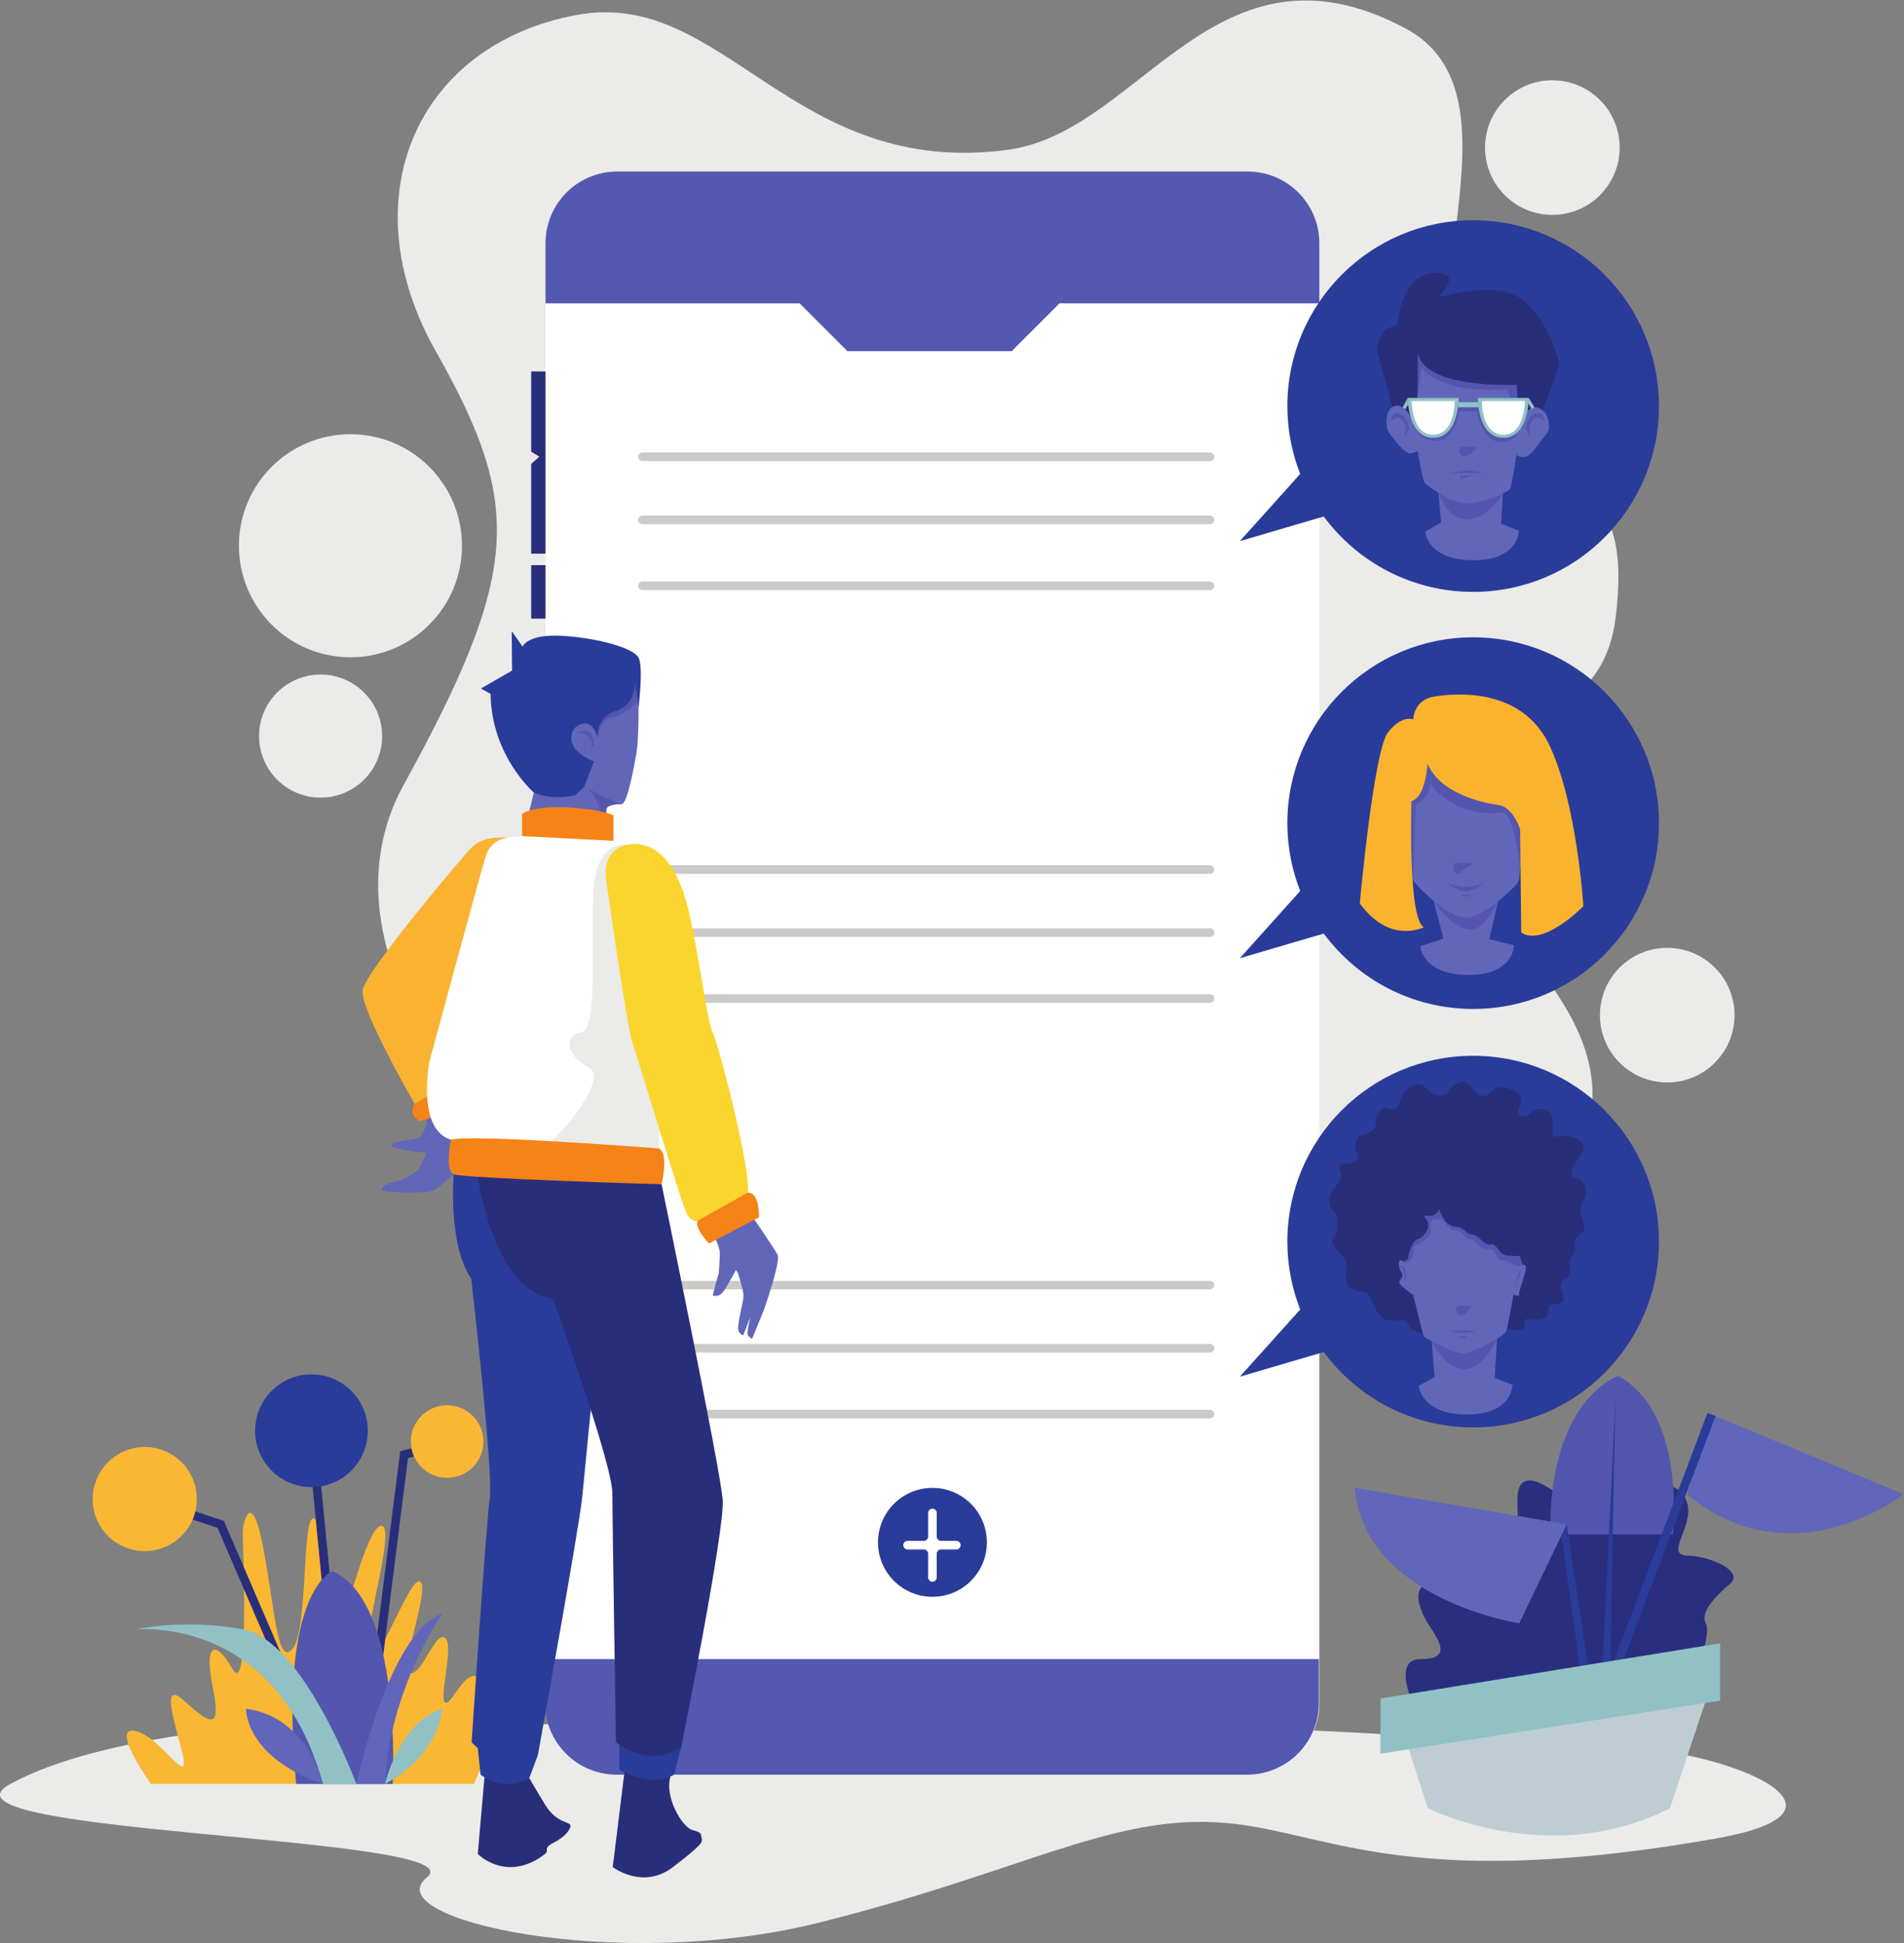
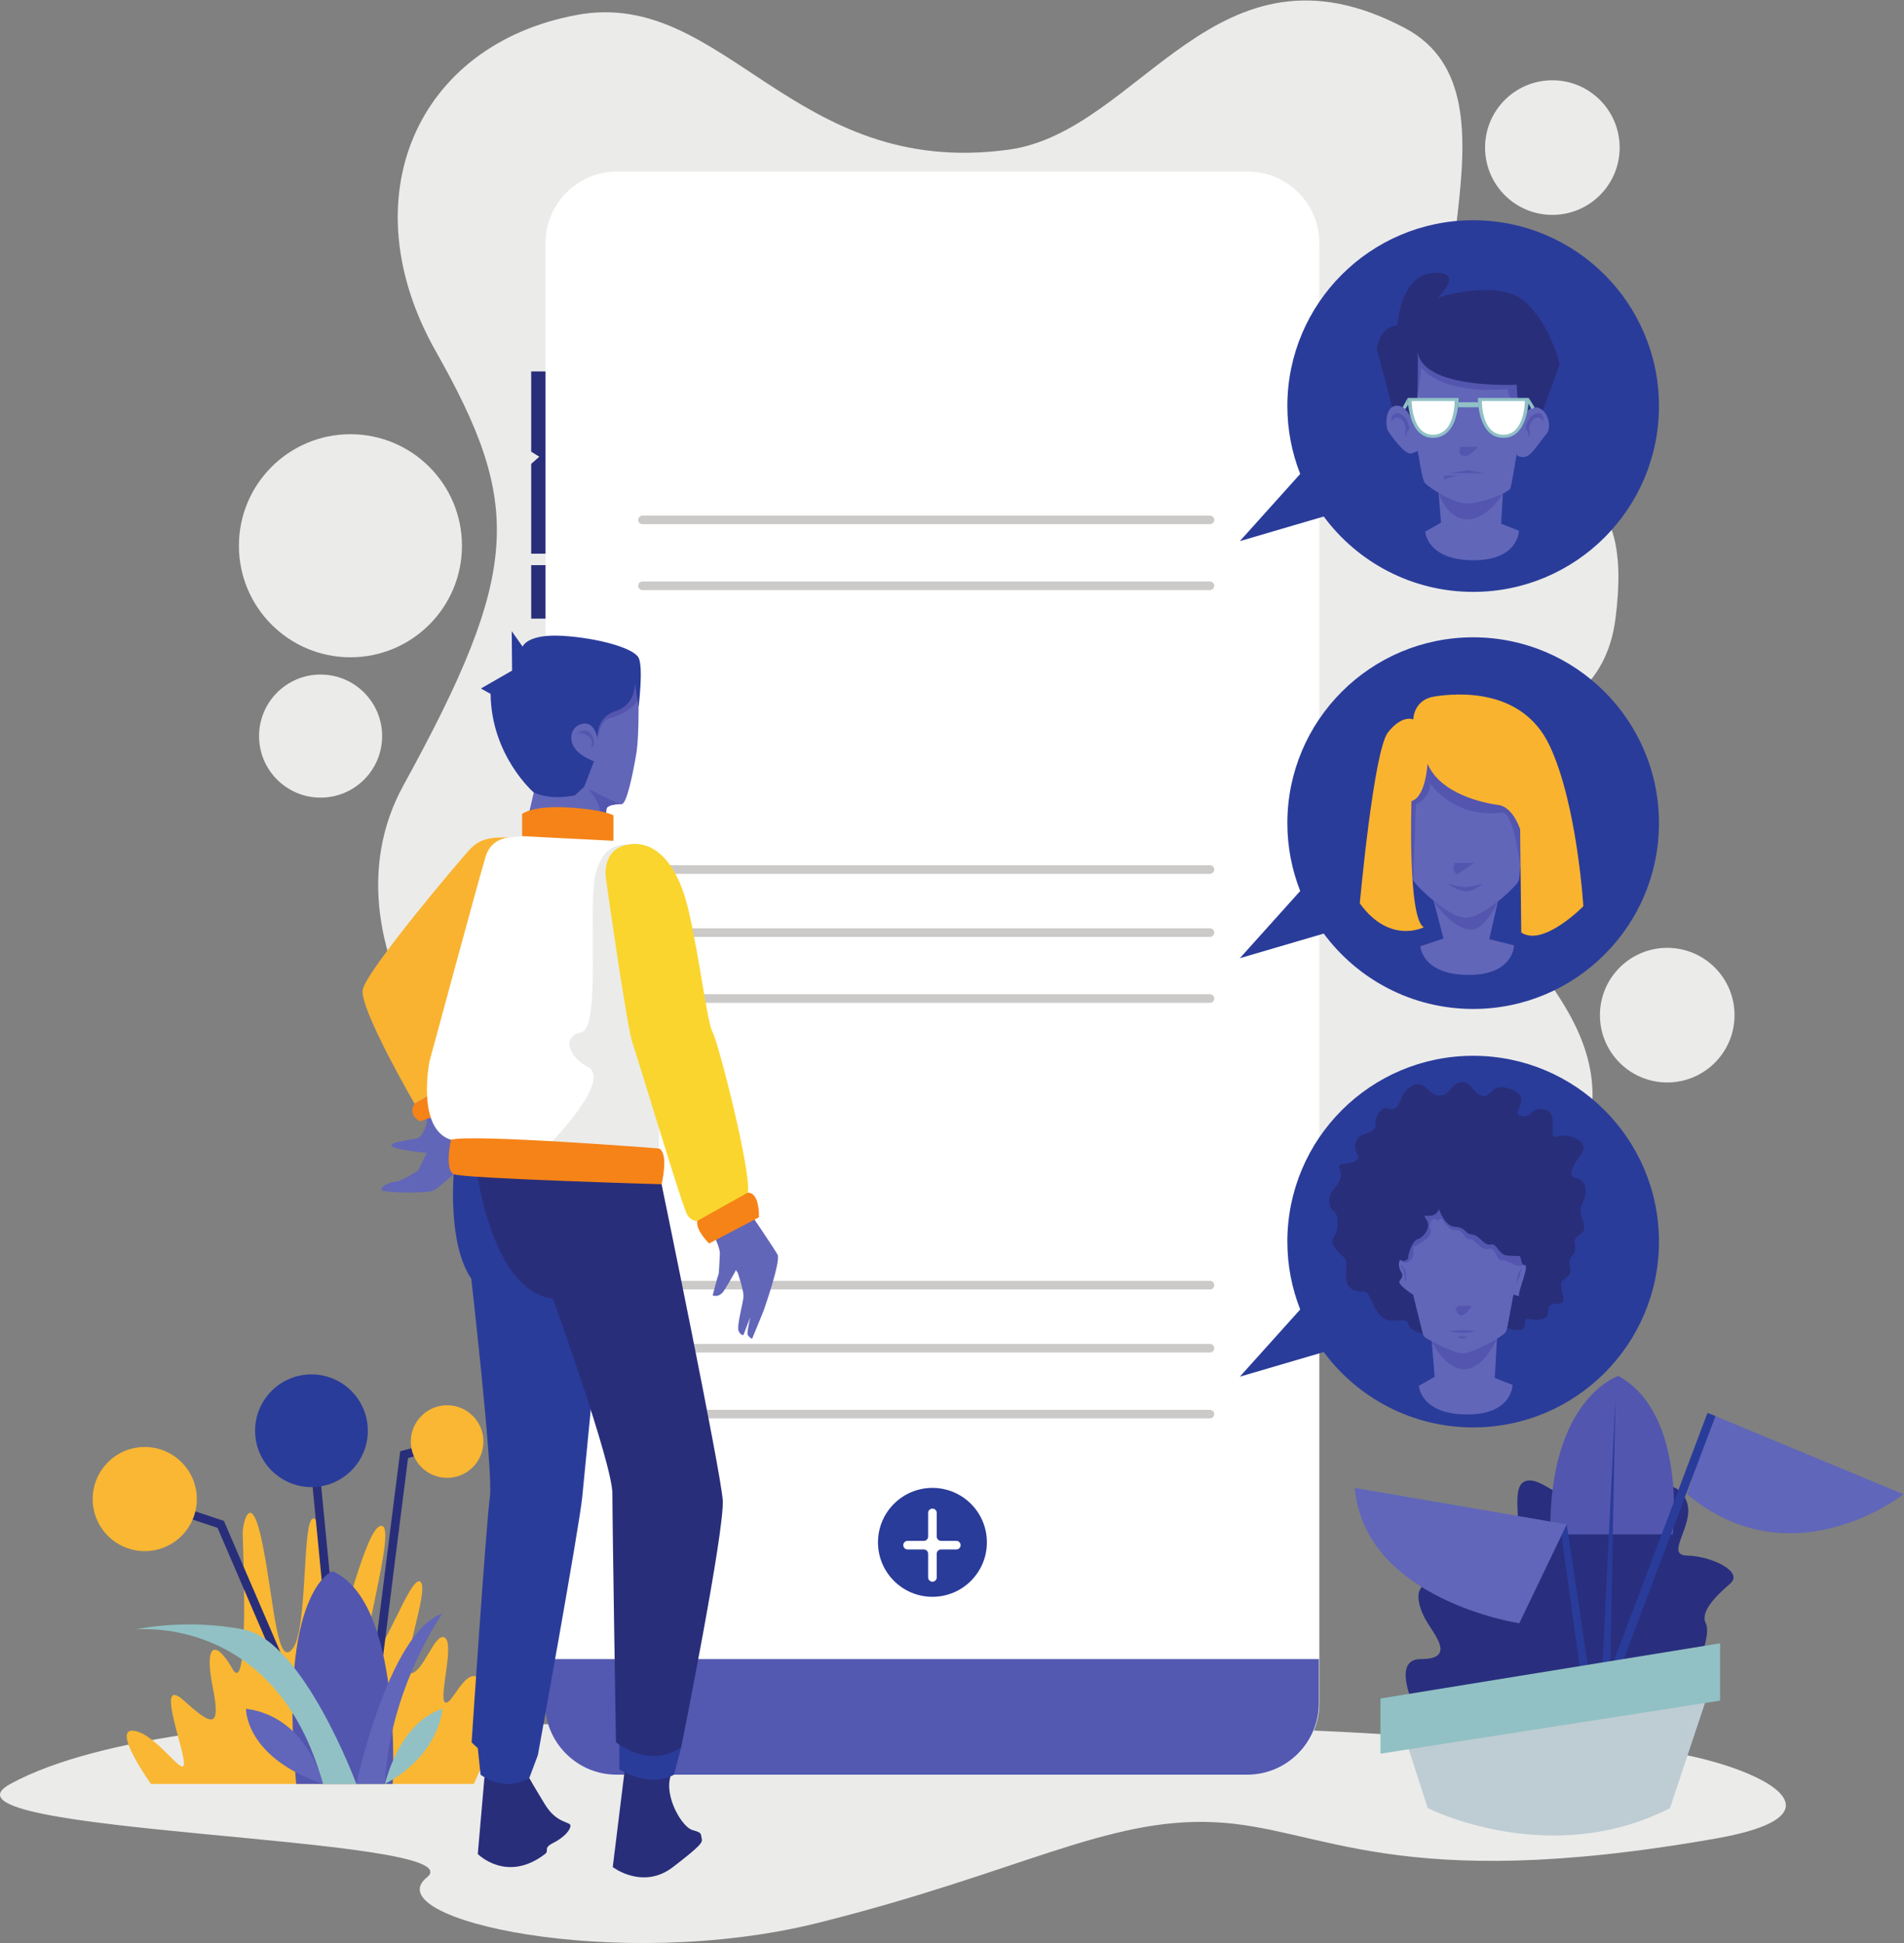
<svg xmlns="http://www.w3.org/2000/svg" viewBox="0 0 1257.64 1283.32" height="1283.32" width="1257.64" xml:space="preserve" id="svg2">
  <rect x="0" y="0" width="1257.64" height="1283.32" fill="#808080" stroke="none" />
  <defs id="defs6" />
  <g transform="matrix(1.333,0,0,-1.333,0,1283.32)" id="g10">
    <g transform="scale(0.1)" id="g12">
      <path id="path14" style="fill:#ebebea;fill-opacity:1;fill-rule:nonzero;stroke:none" d="m 2289.11,6923.25 c 0,-305.21 -247.41,-552.63 -552.63,-552.63 -305.2,0 -552.62,247.42 -552.62,552.63 0,305.2 247.42,552.62 552.62,552.62 305.22,0 552.63,-247.42 552.63,-552.62" />
      <path id="path16" style="fill:#ebebea;fill-opacity:1;fill-rule:nonzero;stroke:none" d="m 1893.52,5980.14 c 0,-168.4 -136.52,-304.91 -304.93,-304.91 -168.39,0 -304.91,136.51 -304.91,304.91 0,168.4 136.52,304.92 304.91,304.92 168.41,0 304.93,-136.52 304.93,-304.92" />
      <path id="path18" style="fill:#ebebea;fill-opacity:1;fill-rule:nonzero;stroke:none" d="m 8025.7,8896.08 c 0,-184.18 -149.31,-333.49 -333.49,-333.49 -184.19,0 -333.5,149.31 -333.5,333.49 0,184.19 149.31,333.5 333.5,333.5 184.18,0 333.49,-149.31 333.49,-333.5" />
      <path id="path20" style="fill:#ebebea;fill-opacity:1;fill-rule:nonzero;stroke:none" d="m 8594.93,4597.44 c 0,-184.17 -149.31,-333.49 -333.49,-333.49 -184.19,0 -333.51,149.32 -333.51,333.49 0,184.19 149.32,333.51 333.51,333.51 184.18,0 333.49,-149.32 333.49,-333.51" />
      <path id="path22" style="fill:#ebebea;fill-opacity:1;fill-rule:nonzero;stroke:none" d="m 2942.81,3790.98 c -506.55,97.6 -1399.46,1116.66 -942.89,1946.81 585.94,1065.37 587.07,1392.32 159.08,2149.72 -427.99,757.42 -96.31,1517.57 697.99,1665.53 732.39,136.42 1067.41,-813.97 2140.43,-667.37 655.71,89.59 1026.65,1100.02 1965.28,601.94 641.15,-340.22 -68.23,-1479.23 363.78,-1878.07 432.02,-398.83 768.06,-348.35 678.55,-1047.5 -89.5,-699.15 -976.17,-429.42 -782.88,-1083.96 193.3,-654.53 1196.59,-1026.08 306.27,-2040.74 -706.8,-805.52 -1910.78,676.16 -2617.44,280.85 -706.65,-395.31 -1153.13,-84.23 -1968.17,72.79" />
      <path id="path24" style="fill:#ebebea;fill-opacity:1;fill-rule:nonzero;stroke:none" d="m 1409.62,1084.55 c 0,0 -900.565,-45.15 -1358.565,-296.331 C -406.941,537.031 2374.17,532.512 2115.52,325.398 1856.88,118.289 3060.75,-148.289 4055.26,100.34 c 994.51,248.633 1427.75,522.801 1961.57,498.48 533.8,-24.3 893.87,-361.058 2483.88,-81.23 842.42,148.262 -50.77,464.93 -495.68,449.289 -444.91,-15.637 -987.27,118.631 -3094.05,117.671 -2106.79,-0.95 -3501.36,0 -3501.36,0" />
      <path id="path26" style="fill:#292f7e;fill-opacity:1;fill-rule:nonzero;stroke:none" d="m 7030.77,1120.52 c 0,0 -153.44,286.38 9.22,286.38 162.66,0 84.55,99.4 34.84,177.52 -49.7,78.1 -94.11,221.87 63.01,196.14 157.12,-25.73 121.18,71.53 124.95,186.22 3.76,114.69 88.98,214.09 202.58,107.59 113.61,-106.51 3.12,177.51 90.31,213.02 87.21,35.5 207.92,-149.68 268.28,-32.24 60.36,117.44 41.5,365.98 164.55,337.57 123.03,-28.4 37.83,-269.83 130.13,-298.23 92.32,-28.4 205.93,0 241.43,-113.62 35.51,-113.61 -113.61,-259.45 0,-261.09 113.61,-1.63 284.03,-77.99 213.03,-139.22 -71.01,-61.23 -149.13,-139.35 -120.72,-196.14 28.4,-56.81 -42.6,-213.03 -42.6,-213.03 L 7030.77,1120.52" />
      <path id="path28" style="fill:#f9b733;fill-opacity:1;fill-rule:nonzero;stroke:none" d="m 2348.11,788.219 47.33,107.832 c -2.88,122.169 -58.49,99 -55.23,147.649 3.25,48.65 83.63,256.68 18.87,277.55 -64.76,20.88 -126.96,-155.78 -155.36,-127.38 -28.41,28.41 49.71,291.13 0,319.53 -49.71,28.41 -106.51,-177.52 -170.42,-177.52 -63.91,0 99.41,418.95 49.71,454.46 -49.71,35.49 -191.72,-390.55 -255.63,-383.44 -63.9,7.1 142.01,653.26 63.91,660.36 -78.12,7.11 -191.73,-532.55 -248.53,-607.37 -56.8,-74.82 -21.3,614.48 -85.21,642.88 -63.91,28.41 -28.4,-539.66 -106.51,-642.88 -78.11,-103.23 -92.31,223.93 -149.12,511.51 -56.8,287.59 -99.41,110.07 -99.41,60.36 0,-49.71 35.51,-823.69 -49.71,-674.57 -85.2,149.11 -142.01,127.81 -99.4,-85.21 42.61,-213.02 0,-198.82 -141.759,-71.01 -141.762,127.81 -7.364,-213.021 -0.254,-304.919 7.097,-91.903 -134.918,141.609 -248.532,155.809 -113.613,14.2 85.211,-263.641 85.211,-263.641 H 2348.11" />
      <path id="path30" style="fill:#292e7a;fill-opacity:1;fill-rule:nonzero;stroke:none" d="m 1691.11,801.07 -168.96,1735.14 42.4,4.15 170.42,-1750.079 -43.86,10.789" />
      <path id="path32" style="fill:#2a3c9a;fill-opacity:1;fill-rule:nonzero;stroke:none" d="m 1822.65,2538.28 c 0,-154.25 -125.05,-279.29 -279.3,-279.29 -154.25,0 -279.3,125.04 -279.3,279.29 0,154.25 125.05,279.3 279.3,279.3 154.25,0 279.3,-125.05 279.3,-279.3" />
      <path id="path34" style="fill:#292e7a;fill-opacity:1;fill-rule:nonzero;stroke:none" d="m 1794.54,793.121 -11.92,-4.902 c -8.59,9.761 -4.08,-3.688 27.48,261.431 16.16,135.76 39.3,324.36 68.78,560.57 50.16,402.14 102.01,808.35 102.53,812.4 l 1.8,14.2 226.86,60.5 10.97,-41.16 -199.18,-53.12 C 1941.33,1771.95 1823.65,831.801 1824.71,790.43 c -0.21,7.8 -7.8,19.09 -21,19.09 l -9.17,-16.399" />
      <path id="path36" style="fill:#f9b733;fill-opacity:1;fill-rule:nonzero;stroke:none" d="m 2395.44,2484.74 c 0,-99.35 -80.54,-179.88 -179.88,-179.88 -99.36,0 -179.9,80.53 -179.9,179.88 0,99.35 80.54,179.88 179.9,179.88 99.34,0 179.88,-80.53 179.88,-179.88" />
      <path id="path38" style="fill:#292e7a;fill-opacity:1;fill-rule:nonzero;stroke:none" d="m 1619.08,800.352 -541.23,1256.818 -367.284,122.43 13.461,40.41 385.393,-128.44 557.64,-1294.929 -47.98,3.711" />
      <path id="path40" style="fill:#f9b733;fill-opacity:1;fill-rule:nonzero;stroke:none" d="m 975.293,2199.81 c 0,-142.48 -115.508,-257.99 -257.996,-257.99 -142.488,0 -257.996,115.51 -257.996,257.99 0,142.49 115.508,258 257.996,258 142.488,0 257.996,-115.51 257.996,-258" />
      <path id="path42" style="fill:#5356af;fill-opacity:1;fill-rule:nonzero;stroke:none" d="m 1467.61,788.219 h 478.11 c 0,0 52.33,901.021 -298.23,1054.191 0,0 -269.82,-94.68 -179.88,-1054.191" />
      <path id="path44" style="fill:#91c1c4;fill-opacity:1;fill-rule:nonzero;stroke:none" d="m 1765.84,788.219 c 0,0 -262.78,707.981 -557.44,765.101 -294.65,57.13 -536.076,0 -536.076,0 0,0 695.866,78.97 927.836,-765.101 h 165.68" />
      <path id="path46" style="fill:#6166ba;fill-opacity:1;fill-rule:nonzero;stroke:none" d="m 1765.84,788.219 c 0,0 160.95,752.671 426.04,844.251 0,0 -265.09,-378.88 -284.03,-844.251 h -142.01" />
      <path id="path48" style="fill:#6166ba;fill-opacity:1;fill-rule:nonzero;stroke:none" d="m 1600.16,788.219 c 0,0 -73.64,332.281 -381.08,372.521 0,0 -7.1,-238.529 381.08,-372.521" />
      <path id="path50" style="fill:#5356af;fill-opacity:1;fill-rule:nonzero;stroke:none" d="m 7681.95,2024.66 h 607.11 c 0,0 71.01,597.49 -269.82,785.15 0,0 -345.7,-110.17 -337.29,-785.15" />
      <path id="path52" style="fill:#6166ba;fill-opacity:1;fill-rule:nonzero;stroke:none" d="m 6712.7,2255.15 1050.9,-180.78 -235.18,-489.95 c 0,0 -764.95,114.25 -815.72,670.73" />
      <path id="path54" style="fill:#6066b9;fill-opacity:1;fill-rule:nonzero;stroke:none" d="m 8480.78,2618.97 951.51,-395.49 c 0,0 -550.51,-434.61 -1072.22,0 l 120.71,395.49" />
      <path id="path56" style="fill:#91c1c4;fill-opacity:1;fill-rule:nonzero;stroke:none" d="m 1907.85,788.219 c 0,0 66.28,301.511 284.03,372.521 0,0 -9.47,-224.318 -284.03,-372.521" />
      <path id="path58" style="fill:#becdd3;fill-opacity:1;fill-rule:nonzero;stroke:none" d="m 6978.26,966.879 96.57,-298.469 c 0,0 603.57,-305.328 1200.03,0 l 177.52,532.56 -1474.12,-234.091" />
      <path id="path60" style="fill:#2a3c9a;fill-opacity:1;fill-rule:nonzero;stroke:none" d="m 7863.18,1117.85 -125.68,902.12 26.1,54.4 141.86,-951.17 -42.28,-5.35" />
      <path id="path62" style="fill:#2a3c9a;fill-opacity:1;fill-rule:nonzero;stroke:none" d="m 7976.63,1236.48 h -42.61 l 71.01,1465.12 z" />
      <path id="path64" style="fill:#2a3c9a;fill-opacity:1;fill-rule:nonzero;stroke:none" d="m 8008.43,1307.06 -39.86,15.04 492.28,1304.39 39.86,-15.03 -492.28,-1304.4" />
      <path id="path66" style="fill:#91c1c4;fill-opacity:1;fill-rule:nonzero;stroke:none" d="m 6840.51,938.25 1682.88,262.72 V 1485 L 6840.51,1211.62 V 938.25" />
      <path id="path68" style="fill:#292e7a;fill-opacity:1;fill-rule:nonzero;stroke:none" d="m 2745.79,6827.18 v -265.14 h -113.61 v 265.14 h 113.61" />
      <path id="path70" style="fill:#292e7a;fill-opacity:1;fill-rule:nonzero;stroke:none" d="m 2745.79,7786.92 v -902.93 h -113.61 v 444.93 l 40.19,35.5 -40.19,24.86 v 397.64 h 113.61" />
      <path id="path72" style="fill:#ffffff;fill-opacity:1;fill-rule:nonzero;stroke:none" d="M 6537.59,8422.44 V 1189.18 c 0,-196.117 -159.05,-355.039 -355.18,-355.039 H 3058.22 c -196.12,0 -355.04,158.922 -355.04,355.039 v 7233.26 c 0,196.12 158.92,355.03 355.04,355.03 h 3124.19 c 196.13,0 355.18,-158.91 355.18,-355.03" />
-       <path id="path74" style="fill:#5358b0;fill-opacity:1;fill-rule:nonzero;stroke:none" d="m 6537.59,8422.44 c 0,196.12 -159.05,355.03 -355.18,355.03 H 3058.22 c -196.12,0 -355.04,-158.91 -355.04,-355.03 v -298.23 h 1259.15 l 236.7,-236.7 h 814.22 l 236.69,236.7 h 1287.65 v 298.23" />
-       <path id="path76" style="fill:#cbcac8;fill-opacity:1;fill-rule:nonzero;stroke:none" d="m 5995.52,7342.55 h -2811.9 c -11.76,0 -21.3,9.54 -21.3,21.31 v 0 c 0,11.76 9.54,21.3 21.3,21.3 h 2811.9 c 11.77,0 21.31,-9.54 21.31,-21.3 v 0 c 0,-11.77 -9.54,-21.31 -21.31,-21.31" />
      <path id="path78" style="fill:#cbcac8;fill-opacity:1;fill-rule:nonzero;stroke:none" d="m 5995.52,7030.12 h -2811.9 c -11.76,0 -21.3,9.54 -21.3,21.3 v 0 c 0,11.77 9.54,21.3 21.3,21.3 h 2811.9 c 11.77,0 21.31,-9.53 21.31,-21.3 v 0 c 0,-11.76 -9.54,-21.3 -21.31,-21.3" />
      <path id="path80" style="fill:#cbcac8;fill-opacity:1;fill-rule:nonzero;stroke:none" d="m 5995.52,6703.48 h -2811.9 c -11.76,0 -21.3,9.54 -21.3,21.31 v 0 c 0,11.76 9.54,21.3 21.3,21.3 h 2811.9 c 11.77,0 21.31,-9.54 21.31,-21.3 v 0 c 0,-11.77 -9.54,-21.31 -21.31,-21.31" />
      <path id="path82" style="fill:#cbcac8;fill-opacity:1;fill-rule:nonzero;stroke:none" d="m 5995.52,5297.54 h -2811.9 c -11.76,0 -21.3,9.53 -21.3,21.3 v 0 c 0,11.76 9.54,21.3 21.3,21.3 h 2811.9 c 11.77,0 21.31,-9.54 21.31,-21.3 v 0 c 0,-11.77 -9.54,-21.3 -21.31,-21.3" />
      <path id="path84" style="fill:#cbcac8;fill-opacity:1;fill-rule:nonzero;stroke:none" d="m 5995.52,4985.1 h -2811.9 c -11.76,0 -21.3,9.54 -21.3,21.31 v 0 c 0,11.76 9.54,21.3 21.3,21.3 h 2811.9 c 11.77,0 21.31,-9.54 21.31,-21.3 v 0 c 0,-11.77 -9.54,-21.31 -21.31,-21.31" />
      <path id="path86" style="fill:#cbcac8;fill-opacity:1;fill-rule:nonzero;stroke:none" d="m 5995.52,4658.47 h -2811.9 c -11.76,0 -21.3,9.54 -21.3,21.3 v 0 c 0,11.77 9.54,21.31 21.3,21.31 h 2811.9 c 11.77,0 21.31,-9.54 21.31,-21.31 v 0 c 0,-11.76 -9.54,-21.3 -21.31,-21.3" />
      <path id="path88" style="fill:#cbcac8;fill-opacity:1;fill-rule:nonzero;stroke:none" d="m 5995.52,3238.32 h -2811.9 c -11.76,0 -21.3,9.54 -21.3,21.3 v 0 c 0,11.77 9.54,21.3 21.3,21.3 h 2811.9 c 11.77,0 21.31,-9.53 21.31,-21.3 v 0 c 0,-11.76 -9.54,-21.3 -21.31,-21.3" />
      <path id="path90" style="fill:#cbcac8;fill-opacity:1;fill-rule:nonzero;stroke:none" d="m 5995.52,2925.88 h -2811.9 c -11.76,0 -21.3,9.54 -21.3,21.31 v 0 c 0,11.76 9.54,21.3 21.3,21.3 h 2811.9 c 11.77,0 21.31,-9.54 21.31,-21.3 v 0 c 0,-11.77 -9.54,-21.31 -21.31,-21.31" />
      <path id="path92" style="fill:#cbcac8;fill-opacity:1;fill-rule:nonzero;stroke:none" d="m 5995.52,2599.25 h -2811.9 c -11.76,0 -21.3,9.54 -21.3,21.3 v 0 c 0,11.77 9.54,21.31 21.3,21.31 h 2811.9 c 11.77,0 21.31,-9.54 21.31,-21.31 v 0 c 0,-11.76 -9.54,-21.3 -21.31,-21.3" />
      <path id="path94" style="fill:#5358b0;fill-opacity:1;fill-rule:nonzero;stroke:none" d="M 6535.18,1406.9 V 1189.18 C 6535.18,993.063 6376.12,834.141 6180,834.141 H 3055.81 c -196.12,0 -355.04,158.922 -355.04,355.039 v 217.72 h 3834.41" />
      <path id="path96" style="fill:#2a3c9a;fill-opacity:1;fill-rule:nonzero;stroke:none" d="m 4890.21,1985.33 c 0,-149.03 -120.8,-269.84 -269.82,-269.84 -149.02,0 -269.83,120.81 -269.83,269.84 0,149.01 120.81,269.82 269.83,269.82 149.02,0 269.82,-120.81 269.82,-269.82" />
      <path id="path98" style="fill:#ffffff;fill-opacity:1;fill-rule:nonzero;stroke:none" d="m 4738.69,1992.71 h -75.7 c -11.76,0 -21.3,9.53 -21.3,21.3 v 117.17 c 0,11.75 -9.54,21.29 -21.3,21.29 v 0 c -11.77,0 -21.31,-9.54 -21.31,-21.29 v -117.17 c 0,-11.77 -9.53,-21.3 -21.3,-21.3 h -80.51 c -11.77,0 -21.31,-9.54 -21.31,-21.31 v 0 c 0,-11.76 9.54,-21.3 21.31,-21.3 h 80.51 c 11.77,0 21.3,-9.54 21.3,-21.3 v -117.17 c 0,-11.75 9.54,-21.29 21.31,-21.29 v 0 c 11.76,0 21.3,9.54 21.3,21.29 v 117.17 c 0,11.76 9.54,21.3 21.3,21.3 h 75.7 c 11.76,0 21.3,9.54 21.3,21.3 v 0 c 0,11.77 -9.54,21.31 -21.3,21.31" />
      <path id="path100" style="fill:#2a3c9a;fill-opacity:1;fill-rule:nonzero;stroke:none" d="m 7299.77,8536.05 c -508.49,0 -920.71,-412.21 -920.71,-920.69 0,-118.75 22.74,-232.13 63.67,-336.35 l -299.14,-332.92 415.8,122.03 c 167.72,-226.54 436.86,-373.46 740.38,-373.46 508.47,0 920.69,412.21 920.69,920.7 0,508.48 -412.22,920.69 -920.69,920.69" />
      <path id="path102" style="fill:#6166b9;fill-opacity:1;fill-rule:nonzero;stroke:none" d="m 7025.56,7498.91 v -106.79 c 0,0 0,0 -31.24,-11.08 -31.25,-11.22 -101.69,87.48 -115.89,110.63 -11.94,19.31 -15.48,92.88 18.32,117.73 l 0.13,0.14 c 6.54,4.83 14.5,7.81 24.16,8.1 59.07,2.41 86.33,-99.56 86.33,-99.56 l 18.19,-19.17" />
      <path id="path104" style="fill:#6166b9;fill-opacity:1;fill-rule:nonzero;stroke:none" d="m 7124.54,7233.06 15.98,-195.27 -78.11,-44.38 c 0,0 7.1,-142.02 239.65,-142.02 224.4,0 224.38,146.6 224.38,146.6 l -87.9,34.29 10.85,193.68 -324.85,7.1" />
      <path id="path106" style="fill:#6166b9;fill-opacity:1;fill-rule:nonzero;stroke:none" d="m 7661.79,7475.62 c -28.41,-30.67 -73.57,-111.76 -109.5,-112.9 -35.79,-1.28 -36.78,13.92 -36.78,13.92 0,0 1.7,88.19 11.92,143.86 4.55,25.14 10.8,43.74 19.32,44.59 0,0 32.23,59.65 79.53,40.76 6.95,-2.7 13.2,-6.82 18.75,-12.07 32.52,-29.26 41.03,-91.89 16.76,-118.16" />
      <path id="path108" style="fill:#5455af;fill-opacity:1;fill-rule:nonzero;stroke:none" d="m 7128.47,7185.12 c 0,0 40.45,-131.35 141.64,-131.35 101.18,0 176.79,127.76 176.79,127.76 l -120.42,16.03 -198.01,-12.44" />
      <path id="path110" style="fill:#6166b9;fill-opacity:1;fill-rule:nonzero;stroke:none" d="m 6991.99,7638.99 c 0,0 44.97,-378.71 68.64,-404.75 23.68,-26.03 144.39,-104.14 213.02,-101.77 68.64,2.36 201.19,52.07 210.66,75.74 9.47,23.67 80.48,468.65 80.48,468.65 l -49.71,170.41 c 0,0 -414.21,160.96 -494.69,104.15 -80.47,-56.81 -28.4,-312.43 -28.4,-312.43" />
-       <path id="path112" style="fill:#5455af;fill-opacity:1;fill-rule:nonzero;stroke:none" d="m 7008.37,7511.15 c 0,0 20.31,-68.62 110.25,-68.62 89.94,0 112.79,146.75 112.79,146.75 h 87.21 c 0,0 21.31,-152.67 123.09,-152.67 63.91,0 84.73,56.49 84.73,56.49 l -175.86,128.8 h -153.85 l -188.36,-110.75" />
      <path id="path114" style="fill:#5455af;fill-opacity:1;fill-rule:nonzero;stroke:none" d="m 7023.08,7655.56 19.8,150.29 c 0,0 87.58,-133.73 426.05,-106.51 l 16.57,-52.07 74.85,1.9 -84.32,247.69 -511.86,66.7 58.91,-308" />
      <path id="path116" style="fill:#292e7a;fill-opacity:1;fill-rule:nonzero;stroke:none" d="m 7728.11,7820.57 -83.08,-226.79 c -5.55,5.25 -11.8,9.37 -18.75,12.07 -47.3,18.89 -79.53,-40.76 -79.53,-40.76 -8.52,-0.85 -14.77,-19.45 -19.32,-44.59 l -11.92,200.67 c 0,0 -466.38,-24.71 -489.95,163.31 0,0 3.26,-349.35 -18.19,-366.4 0,0 -27.26,101.97 -86.33,99.56 -9.66,-0.29 -17.62,-3.27 -24.16,-8.1 3.84,2.56 -75.26,287.44 -75.26,287.44 0,0 13.07,113.61 102.11,117.16 0,0 14.48,250.38 177.8,260.88 159.06,10.52 30.26,-115.46 23.29,-122.27 11.36,3.55 302.21,95.29 431.02,-19.74 131.37,-117.02 172.27,-312.44 172.27,-312.44" />
      <path id="path118" style="fill:#91c1c6;fill-opacity:1;fill-rule:nonzero;stroke:none" d="m 7226.79,7634.25 c -0.57,-6.96 -1.28,-15.34 -2.41,-24.71 -7.53,-55.81 -31.96,-143.86 -112.34,-151.1 -136.62,-12.36 -136.62,197.12 -136.62,197.12 h 252.08 c 0,0 0.15,-8.24 -0.71,-21.31" />
      <path id="path120" style="fill:#ffffff;fill-opacity:1;fill-rule:nonzero;stroke:none" d="m 7207.36,7622.24 c -0.48,-5.88 -1.07,-12.96 -2.04,-20.88 -6.36,-47.16 -26.99,-121.57 -94.92,-127.68 -115.44,-10.45 -115.44,166.56 -115.44,166.56 h 213.01 c 0,0 0.12,-6.96 -0.61,-18" />
      <path id="path122" style="fill:#91c1c6;fill-opacity:1;fill-rule:nonzero;stroke:none" d="m 7575.44,7655.56 c 0,0 0,-209.48 -136.62,-197.12 -80.38,7.24 -104.81,95.29 -112.34,151.1 -1.13,8.95 -1.84,17.05 -2.27,23.72 -0.99,13.63 -0.85,22.3 -0.85,22.3 h 252.08" />
      <path id="path124" style="fill:#ffffff;fill-opacity:1;fill-rule:nonzero;stroke:none" d="m 7555.9,7640.24 c 0,0 0,-177.01 -115.44,-166.56 -67.92,6.11 -88.57,80.52 -94.92,127.68 -0.96,7.56 -1.57,14.4 -1.93,20.04 -0.84,11.52 -0.72,18.84 -0.72,18.84 h 213.01" />
      <path id="path126" style="fill:#91c1c6;fill-opacity:1;fill-rule:nonzero;stroke:none" d="m 7326.48,7609.54 h -102.1 c 1.13,9.37 1.84,17.75 2.41,24.71 h 96.57 l 0.85,-0.99 c 0.43,-6.67 1.14,-14.77 2.27,-23.72" />
      <path id="path128" style="fill:#91c1c6;fill-opacity:1;fill-rule:nonzero;stroke:none" d="m 6975.42,7655.56 -24.78,-46.02 12.4,-9.65 14.66,22.01 -2.28,33.66" />
      <path id="path130" style="fill:#91c1c6;fill-opacity:1;fill-rule:nonzero;stroke:none" d="m 7575.44,7655.56 28.41,-46.21 -14.21,-9.46 -15.86,27.83 1.66,27.84" />
      <path id="path132" style="fill:#5455af;fill-opacity:1;fill-rule:nonzero;stroke:none" d="m 6892.88,7540.17 c 0,0 0.89,50.59 40.83,38.16 39.94,-12.42 55.03,-75.4 47.93,-79.41 -7.1,-4.02 -20.32,-26.21 -3.94,-34.19 0,0 -22.13,0.88 -13.53,28.4 8.59,27.51 -25.14,97.63 -71.29,47.04" />
      <path id="path134" style="fill:#5455af;fill-opacity:1;fill-rule:nonzero;stroke:none" d="m 7650.8,7540.17 c 0,0 -0.89,50.59 -40.83,38.16 -39.94,-12.42 -55.03,-75.4 -47.93,-79.41 7.1,-4.02 20.31,-26.21 3.95,-34.19 0,0 22.12,0.88 13.52,28.4 -8.59,27.51 25.14,97.63 71.29,47.04" />
      <path id="path136" style="fill:#5455af;fill-opacity:1;fill-rule:nonzero;stroke:none" d="m 7238.15,7413.24 h 85.2 c 0,0 -45.25,-55.03 -75.43,-44.38 -30.19,10.66 -9.77,44.38 -9.77,44.38" />
      <path id="path138" style="fill:#5455af;fill-opacity:1;fill-rule:nonzero;stroke:none" d="m 7276.46,7296.97 -98.67,-14.2 h 179.3 z" />
-       <path id="path140" style="fill:#5455af;fill-opacity:1;fill-rule:nonzero;stroke:none" d="m 7235.49,7271.23 h 82.55 c 0,0 -73.67,-7.99 -78.11,-25.74 l -4.44,25.74" />
+       <path id="path140" style="fill:#5455af;fill-opacity:1;fill-rule:nonzero;stroke:none" d="m 7235.49,7271.23 c 0,0 -73.67,-7.99 -78.11,-25.74 l -4.44,25.74" />
      <path id="path142" style="fill:#2a3c9a;fill-opacity:1;fill-rule:nonzero;stroke:none" d="m 7299.77,6469.54 c -508.49,0 -920.71,-412.21 -920.71,-920.69 0,-118.75 22.74,-232.13 63.67,-336.35 l -299.14,-332.92 415.8,122.03 c 167.72,-226.54 436.86,-373.46 740.38,-373.46 508.47,0 920.69,412.2 920.69,920.7 0,508.48 -412.22,920.69 -920.69,920.69" />
      <path id="path144" style="fill:#6166b9;fill-opacity:1;fill-rule:nonzero;stroke:none" d="m 7100.2,5178.53 52.54,-201.73 -114.67,-37.92 c 0,0 7.1,-142.01 239.64,-142.01 224.42,0 224.38,146.59 224.38,146.59 l -122.6,30.33 45.56,197.64 -324.85,7.1" />
      <path id="path146" style="fill:#5455af;fill-opacity:1;fill-rule:nonzero;stroke:none" d="m 7103.96,5164.05 c 0,0 89,-142.85 187.95,-142.87 66.96,-0.02 130.79,140.02 130.79,140.02 l -169.96,-33.51 -148.78,36.36" />
      <path id="path148" style="fill:#6166b9;fill-opacity:1;fill-rule:nonzero;stroke:none" d="m 6988.96,5601.03 c 0,0 -4.74,-302.97 14.19,-336.1 18.94,-33.14 179.89,-189.31 265.09,-184.6 85.22,4.71 239.06,149.09 255.64,179.86 16.56,30.77 14.2,383.44 14.2,383.44 l -390.54,291.13 c 0,0 -159.03,-153.76 -158.58,-333.73" />
      <path id="path150" style="fill:#5455af;fill-opacity:1;fill-rule:nonzero;stroke:none" d="m 7003.15,5264.93 12.51,376.38 c 0,0 71.68,30.87 71.01,104.14 0,0 112.5,-172.9 355.04,-144.38 60.38,7.1 92.97,-278.11 92.97,-278.11 l 91.65,145.56 -177.52,440.25 -445.66,49.7 c 0,0 -68,-620.91 0,-693.54" />
      <path id="path152" style="fill:#f9b32e;fill-opacity:1;fill-rule:nonzero;stroke:none" d="m 7073.57,5843.63 c 0,0 -8.11,-166.16 -79.5,-185.45 0,0 -19.32,-582.61 61.15,-625.22 0,0 -168.04,-87.57 -317.16,118.35 0,0 68.64,757.41 139.65,847.36 71,89.94 125.44,63.91 125.44,63.91 0,0 0,97.04 104.14,113.6 104.15,16.58 433.15,47.34 570.43,-241.42 137.28,-288.76 168.05,-797.65 168.05,-797.65 0,0 -198.82,-203.55 -307.69,-130.18 l -5.5,511.06 c 0,0 -34.74,111.44 -108.12,120.9 -73.37,9.47 -287.57,54.44 -350.89,204.74" />
      <path id="path154" style="fill:#5455af;fill-opacity:1;fill-rule:nonzero;stroke:none" d="m 7207.97,5351.36 h 95.87 l -83.44,-56.81 c 0,0 -31.95,17.76 -12.43,56.81" />
      <path id="path156" style="fill:#5455af;fill-opacity:1;fill-rule:nonzero;stroke:none" d="m 7172.47,5250.17 c 0,0 47.01,-17.78 87.87,-17.78 40.86,0 87.87,17.78 87.87,17.78 0,0 -40.55,-40.83 -84.9,-39.05 -44.35,1.78 -90.84,39.05 -90.84,39.05" />
-       <path id="path158" style="fill:#5455af;fill-opacity:1;fill-rule:nonzero;stroke:none" d="m 7236.38,5197.81 c 0,0 25.87,-11.54 55.53,0 0,0 -26.63,-30.18 -55.53,0" />
      <path id="path160" style="fill:#2a3c9a;fill-opacity:1;fill-rule:nonzero;stroke:none" d="m 7299.77,4396.12 c -508.49,0 -920.71,-412.21 -920.71,-920.7 0,-118.75 22.74,-232.12 63.67,-336.34 l -299.14,-332.91 415.8,122.03 c 167.72,-226.55 436.86,-373.47 740.38,-373.47 508.47,0 920.69,412.21 920.69,920.69 0,508.49 -412.22,920.7 -920.69,920.7" />
      <path id="path162" style="fill:#6166b9;fill-opacity:1;fill-rule:nonzero;stroke:none" d="m 7092.91,3000.64 15.98,-195.28 -78.12,-44.37 c 0,0 7.11,-142.02 239.66,-142.02 224.4,0 224.37,146.59 224.37,146.59 l -87.89,34.3 10.85,193.68 -324.85,7.1" />
      <path id="path164" style="fill:#5455af;fill-opacity:1;fill-rule:nonzero;stroke:none" d="m 7094.45,2981.73 c 0,0 61.45,-135.15 158.5,-138.71 97.04,-3.55 164.81,150.52 164.81,150.52 l -171.64,-35.13 -151.67,23.32" />
      <path id="path166" style="fill:#6166b9;fill-opacity:1;fill-rule:nonzero;stroke:none" d="m 7012.43,3169.88 c 0,0 30.77,-156.22 47.35,-168.06 16.56,-11.84 146.74,-82.84 191.71,-80.47 44.97,2.36 184.62,75.73 208.29,104.14 23.67,28.4 68.64,390.54 68.64,411.85 0,21.3 -357.4,407.11 -357.4,407.11 0,0 -165.69,-208.29 -170.42,-215.39 -4.73,-7.1 -54.44,-227.23 11.83,-459.18" />
      <path id="path168" style="fill:#6166b9;fill-opacity:1;fill-rule:nonzero;stroke:none" d="m 6978.26,3399.47 c 0,0 -46.35,18.87 -81.8,-16.61 -35.46,-35.46 18.26,-169.99 104.99,-170.18 86.72,-0.21 0,106.31 0,106.31 l -23.19,80.48" />
      <path id="path170" style="fill:#6166b9;fill-opacity:1;fill-rule:nonzero;stroke:none" d="m 7525.32,3404.49 c 0,0 87.5,11.54 86.27,-34.12 -0.8,-29.55 -16.89,-145.66 -59.5,-157.69 -42.61,-12.03 -52.31,0 -52.31,0 v 146.54 l 25.54,45.27" />
      <path id="path172" style="fill:#5455af;fill-opacity:1;fill-rule:nonzero;stroke:none" d="m 6943.79,3382.86 c 0,0 17.43,-28.21 45.84,0 28.4,28.22 1.77,65.5 19.52,70.83 17.75,5.32 94.08,45.73 79.88,81.66 -14.2,35.92 14.2,60.35 24.86,51.48 10.65,-8.88 17.75,-4.77 26.63,1.83 8.87,6.59 32.01,-61.01 71.6,-56.87 39.58,4.15 47.33,-49.7 70.41,-44.37 23.08,5.32 52.55,-57.23 92.31,-47.93 39.76,9.29 37.28,-58.21 65.69,-56.63 28.4,1.6 55.09,-23.12 79.02,-26.74 23.94,-3.62 36.13,3.1 36.13,3.1 l -10.42,112.86 -154.44,201.73 c 0,0 -345.52,115.38 -360.05,117.16 -14.52,1.78 -188.48,-204.14 -188.48,-204.14 l 101.5,-203.97" />
      <path id="path174" style="fill:#292e7a;fill-opacity:1;fill-rule:nonzero;stroke:none" d="m 7130.78,3636.16 c 0,0 26.04,-85.21 80.47,-87.58 54.44,-2.37 44.97,-35.5 82.84,-37.87 37.87,-2.37 56.81,-56.81 92.32,-49.71 35.5,7.11 36.23,-53.91 87.57,-55.22 51.34,-1.29 33.93,-2.52 51.34,-1.29 17.42,1.22 5.57,-42.89 30.36,-45.27 24.81,-2.36 -39.1,-141.75 -27.26,-151.35 11.83,-9.59 -28.64,4.81 -28.64,4.81 l -31.35,-165.92 c 0,0 88.49,-33.1 87.25,18.97 -1.23,52.07 31.92,9.47 88.71,26.03 56.81,16.57 -7.1,75.74 71.02,75.74 78.11,0 -18.94,89.95 40.23,125.45 59.17,35.51 -4.73,69.46 35.51,112.83 40.24,43.39 -18.93,69.43 37.87,104.93 56.81,35.5 -21.31,92.31 11.83,153.85 33.14,61.54 14.21,118.34 -30.76,125.44 -44.98,7.1 -18.94,59.17 26.03,120.72 44.97,61.54 -61.54,104.15 -118.35,85.21 -56.8,-18.93 14.2,111.24 -59.17,132.54 -73.38,21.31 -61.54,-42.6 -120.71,-30.76 -59.18,11.82 59.38,87.57 -43.69,130.17 -103.06,42.61 -98.33,-33.13 -145.66,-30.77 -47.35,2.38 -61.55,87.58 -118.35,66.28 -56.81,-21.31 -42.6,-66.28 -99.41,-63.9 -56.81,2.36 -66.28,78.1 -130.18,49.69 -63.91,-28.4 -52.07,-87.57 -85.21,-111.24 -33.13,-23.67 -47.34,26.04 -82.84,-23.67 -35.51,-49.71 4.74,-68.64 -37.87,-92.3 -42.61,-23.68 -66.28,-11.84 -78.11,-61.55 -11.83,-49.7 35.5,-61.54 0,-85.2 -35.51,-23.67 -97.05,-2.37 -78.11,-42.61 18.93,-40.23 -7.1,-68.64 -33.14,-101.78 -26.03,-33.13 -23.67,-80.47 0,-101.77 23.67,-21.3 23.67,-35.51 21.3,-82.85 -2.36,-47.34 -44.97,-54.44 -11.83,-101.77 33.14,-47.35 61.54,-42.61 56.8,-94.68 -4.72,-52.07 -7.1,-99.41 40.25,-115.98 47.33,-16.57 54.43,11.84 80.46,-42.6 26.05,-54.45 46.53,-101.78 93.09,-106.52 46.56,-4.73 84.75,14.2 92.87,-18.93 8.14,-33.14 72.36,-47.57 72.36,-47.57 l -49.17,194.52 c 0,0 -76.6,49.5 -67.12,66.07 9.46,16.57 23.67,23.67 7.1,49.71 -16.58,26.04 -9.48,63.85 2.36,54.4 11.84,-9.43 34.43,0.05 34.47,16.61 0.05,16.55 19.97,80.47 46.01,87.57 26.03,7.1 73.37,59.17 42.61,99.41 -30.78,40.24 37.87,-11.84 63.9,49.71" />
      <path id="path176" style="fill:#5455af;fill-opacity:1;fill-rule:nonzero;stroke:none" d="m 7228.68,3157.23 h 65.09 c 0,0 -27.22,-43.79 -50.89,-47.33 -23.66,-3.56 -30.76,36.68 -30.76,36.68 l 16.56,10.65" />
      <path id="path178" style="fill:#5455af;fill-opacity:1;fill-rule:nonzero;stroke:none" d="m 7182.02,3031.78 c 0,0 66.78,9.47 130.69,0 0,0 -61.37,-18.93 -130.69,0" />
      <path id="path180" style="fill:#5455af;fill-opacity:1;fill-rule:nonzero;stroke:none" d="m 7222.15,3005.75 h 47.96 c 0,0 -23.23,-22.43 -47.96,0" />
      <path id="path182" style="fill:#5455af;fill-opacity:1;fill-rule:nonzero;stroke:none" d="m 6937.55,3356.05 c 0,0 23.67,3.55 29.59,-39.65 5.92,-43.19 -8.28,-36.68 -8.28,-36.68 0,0 11.24,47.93 -21.31,76.33" />
      <path id="path184" style="fill:#5455af;fill-opacity:1;fill-rule:nonzero;stroke:none" d="m 7545.26,3343.03 c 0,0 -15.97,-1.18 -26.04,-40.83 -10.06,-39.65 0,-32.54 0,-32.54 0,0 -5.32,10.06 5.33,23.08 10.66,13.02 5.52,38.13 20.71,50.29" />
      <path id="path186" style="fill:#6166b9;fill-opacity:1;fill-rule:nonzero;stroke:none" d="m 3081.8,5643.63 c 0,0 -74.56,1.28 -76.83,-25.99 -1.43,-16.19 -2.84,-36.78 -3.69,-50.98 -0.71,-9.8 -1.14,-16.48 -1.14,-16.48 l -383.44,29.54 41.46,176.38 270.97,39.06 57.8,-57.37 94.87,-94.16" />
      <path id="path188" style="fill:#5455af;fill-opacity:1;fill-rule:nonzero;stroke:none" d="m 3081.8,5643.63 c 0,0 -74.56,1.28 -76.83,-25.99 -1.43,-16.19 -2.84,-36.78 -3.69,-50.98 l -33.23,24.28 c 22.29,43.6 -53.4,127.67 -53.4,127.67 l 72.28,19.18 94.87,-94.16" />
      <path id="path190" style="fill:#6166b9;fill-opacity:1;fill-rule:nonzero;stroke:none" d="m 3162.32,6236.59 c 0,0 8.29,-237.88 -9.47,-344.39 -17.75,-106.51 -48.51,-247.34 -71,-248.52 -22.49,-1.19 -187,85.21 -187,85.21 l -123.07,339.65 304.15,246.16 c 0,0 76.92,14.2 86.39,-78.11" />
      <path id="path192" style="fill:#5455af;fill-opacity:1;fill-rule:nonzero;stroke:none" d="m 2961.13,5967.94 c 0,0 13.02,93.5 62.73,101.78 49.7,8.29 138.98,63.33 133.63,99.4 l 0.23,118.36 -235.64,-100.6 39.05,-218.94" />
      <path id="path194" style="fill:#2a3c9a;fill-opacity:1;fill-rule:nonzero;stroke:none" d="m 2961.13,5967.94 c 0,0 -14.2,86.39 -74.56,73.38 -60.35,-13.02 -69.82,-80.48 -37.27,-123.08 32.54,-42.61 94.08,-62.72 94.08,-62.72 l -48.53,-126.63 -45.55,-42.02 c 0,0 -110.79,-27.98 -204.22,13.52 0,0 -210.59,181.75 -214.13,488.86 l -47.93,26.63 154.43,88.76 -1.77,195.27 53.89,-76.34 c 0,0 22.44,63.91 198.18,53.26 175.75,-10.65 351.8,-60.36 376.5,-108.29 24.7,-47.93 0,-244.97 0,-244.97 l -17.9,120.71 c 0,0 5.32,-108.29 -95.87,-140.24 -101.18,-31.95 -89.35,-136.1 -89.35,-136.1" />
      <path id="path196" style="fill:#292e7a;fill-opacity:1;fill-rule:nonzero;stroke:none" d="m 2400.56,821.32 -33.03,-380.121 c 0,0 143.51,-145.957 333.24,0 23.08,17.75 -12.42,28.391 40.83,55.02 53.25,26.64 85.21,63.91 85.21,85.211 0,21.312 -67.45,8.879 -126.04,104.742 -58.58,95.859 -78.1,131.359 -78.1,131.359 l -222.11,3.789" />
      <path id="path198" style="fill:#2a3c9a;fill-opacity:1;fill-rule:nonzero;stroke:none" d="m 2367.53,966.172 13.71,-132.031 c 0,0 113.61,-91.172 241.43,-16.61 l 42.59,113.617 c 0,0 -272.39,41.641 -297.73,35.024" />
      <path id="path200" style="fill:#292e7a;fill-opacity:1;fill-rule:nonzero;stroke:none" d="M 3094.26,846.492 3036.28,376.32 c 0,0 149.12,-114.57 298.23,0 149.12,114.582 147.35,123.45 142.01,144.762 -5.32,21.297 3.56,24.848 -46.15,39.047 -49.71,14.203 -139.5,163.41 -107.92,265.441 0,0 -192.17,33.25 -228.19,20.922" />
      <path id="path202" style="fill:#2a3c9a;fill-opacity:1;fill-rule:nonzero;stroke:none" d="M 3069.02,982.898 V 860.141 c 0,0 150.11,-94.59 270.82,-26 l 35.5,136.058 -306.32,12.699" />
      <path id="path204" style="fill:#f68317;fill-opacity:1;fill-rule:nonzero;stroke:none" d="m 2587.16,5484.5 v 110.06 c 0,0 51.48,42.61 229,31.96 177.52,-10.66 223.67,-39.06 223.67,-39.06 v -126.04 c 0,0 -388.77,-56.8 -452.67,23.08" />
      <path id="path206" style="fill:#6166b9;fill-opacity:1;fill-rule:nonzero;stroke:none" d="m 2114.96,4066.13 c 0,0 -15.98,-72.79 -49.71,-79.89 -33.73,-7.1 -136.69,-17.75 -124.25,-37.28 12.42,-19.52 173.96,-33.72 173.96,-33.72 l -42.61,-86.99 c 0,0 -81.66,-55.03 -115.38,-56.8 -33.73,-1.78 -74.56,-28.41 -65.68,-40.83 8.88,-12.43 228.99,-19.53 260.95,0 31.95,19.52 106.51,88.76 106.51,88.76 l 12.42,310.65 -156.21,140.25 -51.48,-49.71 c 0,0 56.31,-137.04 51.48,-154.44" />
      <path id="path208" style="fill:#f9b331;fill-opacity:1;fill-rule:nonzero;stroke:none" d="m 2054.6,4158.43 c 0,0 -273.38,470.43 -257.4,564.51 15.97,94.09 505.93,672.8 537.89,702.98 31.95,30.18 69.23,56.8 186.38,51.48 0,0 -83.42,-369.24 -81.66,-374.56 1.78,-5.33 -230.77,-857.42 -230.77,-857.42 l -154.44,-86.99" />
      <path id="path210" style="fill:#f68317;fill-opacity:1;fill-rule:nonzero;stroke:none" d="m 2080.62,4071.45 c 0,0 190.55,63.91 190.55,69.24 0,5.32 -62.13,104.73 -62.13,104.73 l -154.44,-86.99 c 0,0 -38.51,-49.7 26.02,-86.98" />
      <path id="path212" style="fill:#ffffff;fill-opacity:1;fill-rule:nonzero;stroke:none" d="m 3278.35,4486.2 -14.21,-549.03 -496.2,20.6 -533.4,22.01 c -172.83,54.39 -106.51,388.12 -106.51,388.12 0,0 250.8,927.79 279.2,1017.83 28.4,89.89 114.32,91.6 114.32,91.6 l 65.61,7.1 452.74,-23.01 c 27.55,-2.84 49.56,-10.08 67.18,-19.6 57.09,-30.67 68.16,-84.49 68.16,-84.49 l 44.88,-379.61 58.23,-491.52" />
      <path id="path214" style="fill:#ebebea;fill-opacity:1;fill-rule:nonzero;stroke:none" d="m 3278.35,4486.2 -14.21,-549.03 -496.2,20.6 -31.52,14.77 c 0,0 294.54,303.06 178.23,366.97 -116.31,63.9 -118.02,159.76 -36.36,172.26 81.66,12.5 53.25,392.25 60.35,676.28 7.11,284.02 168.44,253.77 168.44,253.77 l 113.04,-464.1 58.23,-491.52" />
      <path id="path216" style="fill:#2a3c9a;fill-opacity:1;fill-rule:nonzero;stroke:none" d="m 2248.04,3809.55 c 0,0 -30.12,-346.99 87.05,-517.41 0,0 110.06,-962.15 92.3,-1082.86 -17.75,-120.71 -90.44,-1214.229 -90.44,-1214.229 0,0 125.95,-152.66 328.31,-63.903 0,0 205.93,1132.562 220.13,1281.682 14.2,149.12 85.21,873.39 85.21,873.39 l -213.03,749.14 -509.53,-25.81" />
      <path id="path218" style="fill:#292e7a;fill-opacity:1;fill-rule:nonzero;stroke:none" d="m 2367.53,3796.45 c 0,0 77.62,-568.21 372.29,-603.71 0,0 294.69,-816.59 294.69,-965.71 0,-149.12 17.75,-1231.979 17.75,-1231.979 0,0 163.32,-134.91 323.08,-24.852 0,0 216.57,1075.761 205.92,1224.881 -10.64,149.11 -302.96,1564.53 -302.96,1564.53 l -115.98,89.94 -794.79,-53.1" />
      <path id="path220" style="fill:#f68317;fill-opacity:1;fill-rule:nonzero;stroke:none" d="m 2234.49,3979.73 c 0,0 -32.08,-148.62 13.55,-170.18 45.62,-21.54 1030.26,-49.94 1030.26,-49.94 0,0 37.87,156.21 -14.2,177.52 0,0 -942.04,73.37 -1029.61,42.6" />
      <path id="path222" style="fill:#6166b9;fill-opacity:1;fill-rule:nonzero;stroke:none" d="m 3531.56,3518.19 c 0,0 37.28,-73.38 35.5,-101.78 -1.77,-28.41 -3.54,-99.41 -7.1,-104.74 -3.54,-5.33 -28.4,-102.96 -28.4,-102.96 0,0 31.96,-14.2 56.81,24.85 24.85,39.06 55.03,94.09 55.03,94.09 l 12.42,34.54 h -28.4 l 28.4,-41.64 c 0,0 28.41,-83.14 28.41,-114.35 0,-31.22 -37.29,-153.71 -23.08,-176.78 14.2,-23.08 23.08,-15.98 23.08,-15.98 l 74.55,195.27 14.21,26.63 -26.63,-21.3 c 0,0 -51.49,-186.68 -40.83,-201.63 10.65,-14.95 21.3,-18.5 21.3,-18.5 l 56.8,138.47 c 0,0 87,246.74 69.24,278.7 -17.75,31.95 -142.02,214.8 -142.02,214.8 0,0 -133.14,-32.55 -179.29,-107.69" />
      <path id="path224" style="fill:#f68317;fill-opacity:1;fill-rule:nonzero;stroke:none" d="m 3513.81,3466.12 246.75,129.58 c 0,0 5.63,122.49 -55.03,122.49 -60.67,0 -239.65,-83.43 -250.31,-140.24 -8.85,-47.24 58.59,-111.83 58.59,-111.83" />
      <path id="path226" style="fill:#fad52e;fill-opacity:1;fill-rule:nonzero;stroke:none" d="m 3455.22,3577.95 c 0,0 -26.63,-5.33 -49.7,30.18 -23.08,35.5 -243.2,770.43 -271.6,852.09 -28.4,81.66 -131.37,813.04 -131.37,813.04 0,0 -25.4,141.89 104.46,168.58 129.87,26.68 247.03,-79.82 303.84,-321.25 56.81,-241.43 92.3,-557.3 120.71,-608.84 28.4,-51.53 192.77,-694.15 173.97,-793.56 l -250.31,-140.24" />
      <path id="path228" style="fill:#5455af;fill-opacity:1;fill-rule:nonzero;stroke:none" d="m 2856.99,5992.8 c 0,0 56.81,41.01 78.11,-13.23 21.3,-54.23 -8.28,-56.6 -8.28,-56.6 0,0 20.72,31.29 -12.17,56.6 -32.9,25.32 -57.66,13.23 -57.66,13.23" />
    </g>
  </g>
</svg>